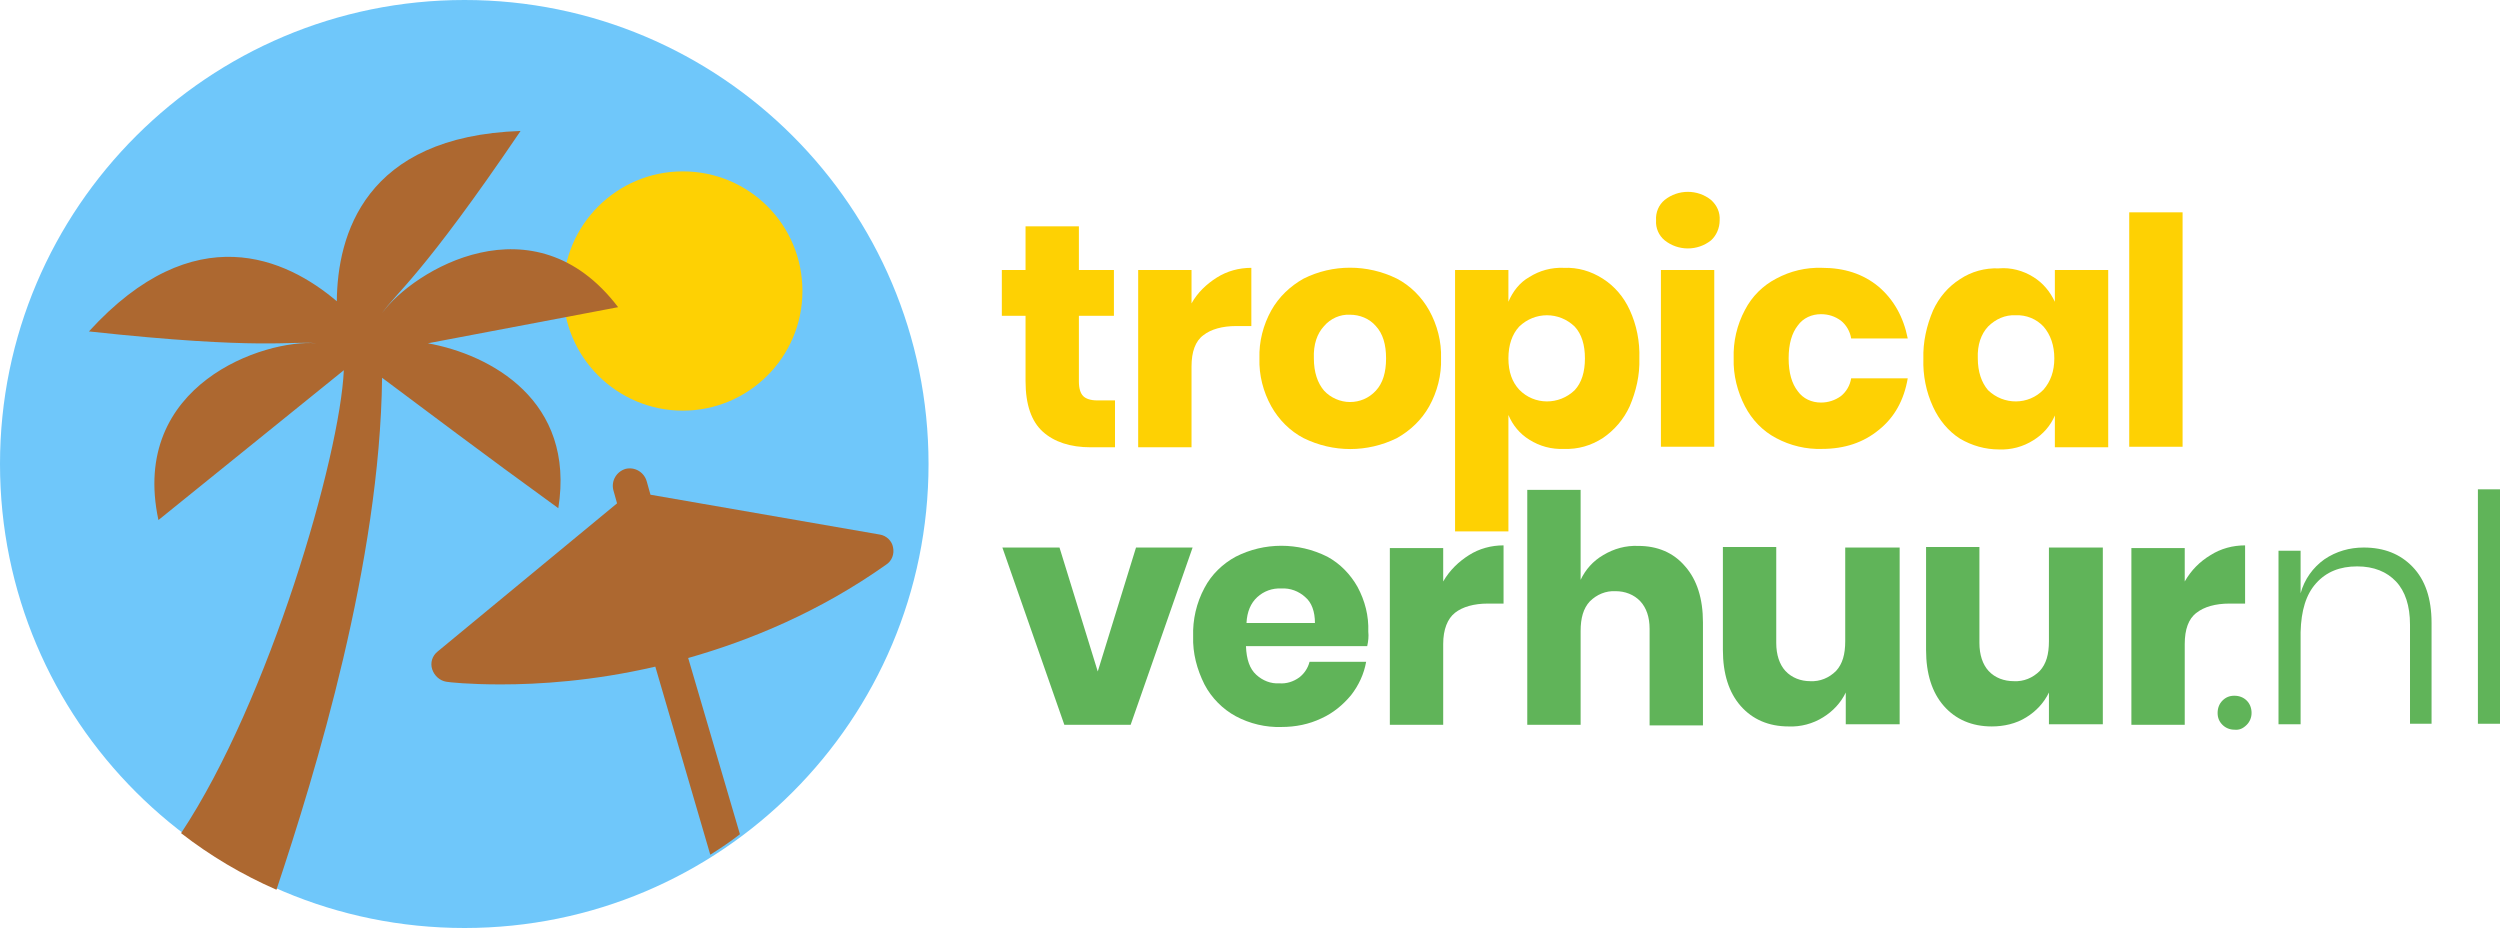
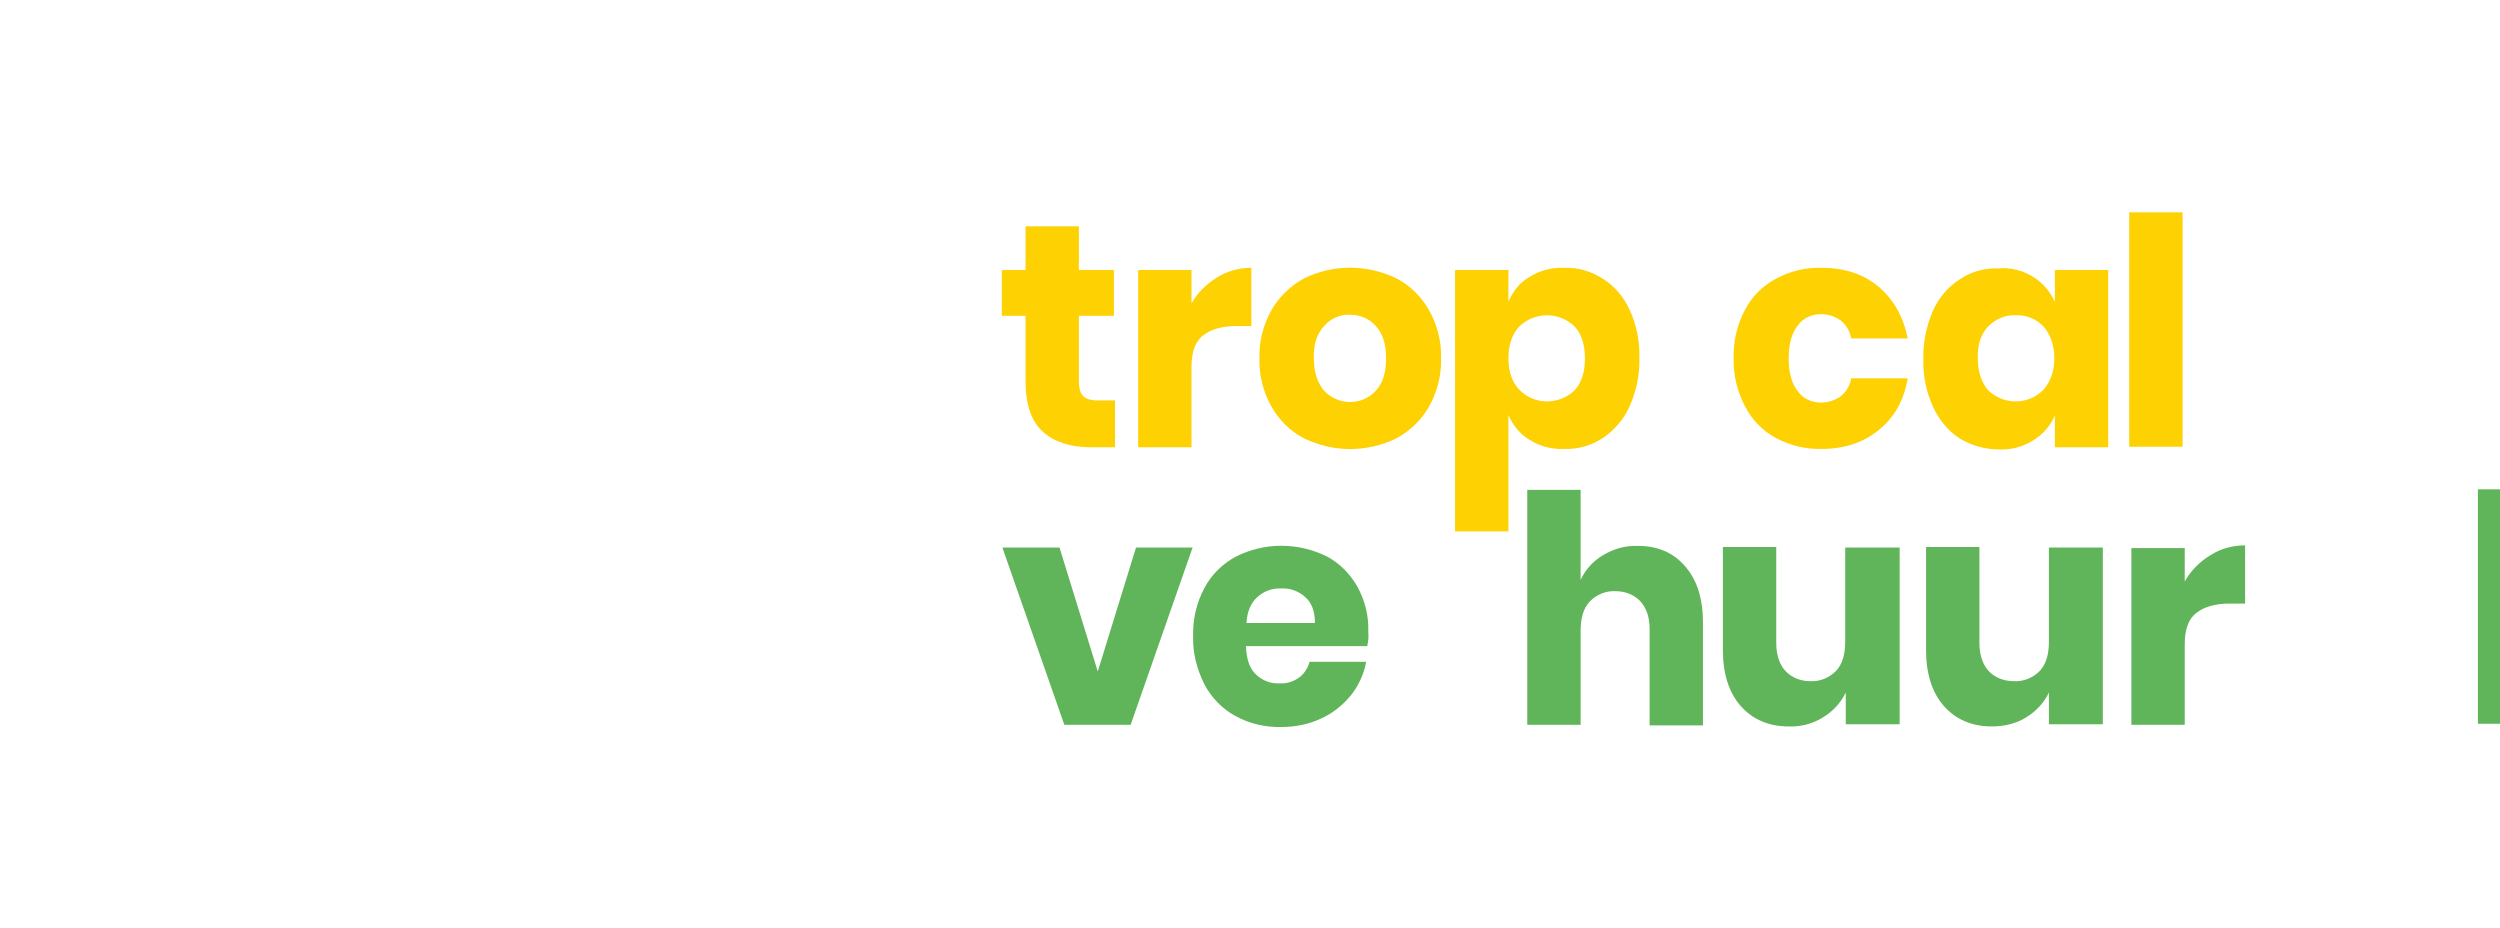
<svg xmlns="http://www.w3.org/2000/svg" xmlns:ns1="http://sodipodi.sourceforge.net/DTD/sodipodi-0.dtd" xmlns:ns2="http://www.inkscape.org/namespaces/inkscape" xmlns:xlink="http://www.w3.org/1999/xlink" version="1.1" id="Laag_1" x="0px" y="0px" viewBox="0 0 463.9 172.2" xml:space="preserve" ns1:docname="Tropical-verhuurnl.svg" width="463.9" height="172.2" ns2:version="1.0.2-2 (e86c870879, 2021-01-15)">
  <defs id="defs75" />
  <style type="text/css" id="style2">
	.st0{clip-path:url(#SVGID_00000055680179687881667500000016091380692470714039_);fill:#FED103;}
	.st1{fill:#FED103;}
	.st2{fill:#60B459;}
	.st3{clip-path:url(#SVGID_00000137842137799713782900000013369359768576208260_);fill:#60B459;}
	.st4{clip-path:url(#SVGID_00000006677580988064756360000003757354960081412020_);fill:#6FC7FA;}
	.st5{clip-path:url(#SVGID_00000006677580988064756360000003757354960081412020_);fill:#FED103;}
	.st6{clip-path:url(#SVGID_00000006677580988064756360000003757354960081412020_);fill:#AD6830;}
	.st7{clip-path:url(#SVGID_00000006677580988064756360000003757354960081412020_);fill:#60B459;}
</style>
  <g id="g24" transform="translate(-7.3,-5.8)">
    <defs id="defs5">
      <rect id="SVGID_1_" x="7.3" y="5.8" width="463.9" height="172.3" />
    </defs>
    <clipPath id="SVGID_00000100359057833644905730000007492615519422785431_">
      <use xlink:href="#SVGID_1_" style="overflow:visible" id="use7" x="0" y="0" width="100%" height="100%" />
    </clipPath>
    <path style="fill:#fed103" d="m 214.2,80.1 v 8.7 h -4.5 c -3.8,0 -6.8,-1 -8.9,-2.9 -2.1,-1.9 -3.2,-5 -3.2,-9.4 V 64.4 h -4.4 v -8.5 h 4.4 v -8.1 h 9.9 v 8.1 h 6.5 v 8.5 h -6.5 v 12.2 c 0,1.3 0.3,2.2 0.8,2.7 0.5,0.5 1.4,0.8 2.6,0.8 z" clip-path="url(#SVGID_00000100359057833644905730000007492615519422785431_)" id="path10" />
    <path style="fill:#fed103" d="m 233.1,57.3 c 1.9,-1.2 4.1,-1.8 6.4,-1.8 v 10.8 h -2.8 c -2.6,0 -4.7,0.6 -6.1,1.7 -1.5,1.1 -2.2,3.1 -2.2,5.8 v 15 h -9.9 V 55.9 h 9.9 v 6.2 c 1.1,-2 2.8,-3.6 4.7,-4.8" clip-path="url(#SVGID_00000100359057833644905730000007492615519422785431_)" id="path12" />
    <path style="fill:#fed103" d="m 253,66.3 c -1.3,1.4 -2,3.4 -1.9,6 0,2.6 0.7,4.6 1.9,6 1.2,1.3 3,2.1 4.8,2.1 1.8,0 3.5,-0.7 4.8,-2.1 1.3,-1.4 1.9,-3.4 1.9,-6 0,-2.6 -0.6,-4.6 -1.9,-6 -1.2,-1.4 -3,-2.1 -4.8,-2.1 -1.8,-0.1 -3.6,0.7 -4.8,2.1 m 13.5,-8.8 c 2.5,1.3 4.6,3.4 6,5.9 1.5,2.7 2.3,5.8 2.2,8.9 0.1,3.1 -0.7,6.2 -2.2,8.9 -1.4,2.5 -3.5,4.5 -6,5.9 -5.5,2.7 -11.8,2.7 -17.3,0 -2.5,-1.3 -4.6,-3.4 -6,-5.9 -1.5,-2.7 -2.3,-5.8 -2.2,-8.9 -0.1,-3.1 0.7,-6.2 2.2,-8.9 1.4,-2.5 3.5,-4.5 6,-5.9 5.4,-2.7 11.8,-2.7 17.3,0" clip-path="url(#SVGID_00000100359057833644905730000007492615519422785431_)" id="path14" />
    <path style="fill:#fed103" d="m 289.2,66.4 c -1.3,1.4 -2,3.4 -2,5.9 0,2.5 0.7,4.4 2,5.8 2.8,2.9 7.4,2.9 10.3,0.1 1.3,-1.4 1.9,-3.4 1.9,-5.9 0,-2.5 -0.6,-4.5 -1.9,-5.9 -2.9,-2.8 -7.4,-2.8 -10.3,0 m 15.5,-8.9 c 2.2,1.4 3.9,3.4 5,5.8 1.3,2.8 1.9,5.9 1.8,9 0.1,3.1 -0.6,6.1 -1.8,8.9 -1.1,2.4 -2.8,4.4 -5,5.9 -2.2,1.4 -4.6,2.1 -7.2,2 -2.3,0.1 -4.5,-0.5 -6.4,-1.7 -1.8,-1.1 -3.1,-2.7 -3.9,-4.6 v 21.6 h -9.9 V 55.9 h 9.9 v 5.9 c 0.8,-1.9 2.1,-3.6 3.9,-4.6 1.9,-1.2 4.1,-1.8 6.4,-1.7 2.6,-0.1 5,0.6 7.2,2" clip-path="url(#SVGID_00000100359057833644905730000007492615519422785431_)" id="path16" />
-     <path style="fill:#fed103" d="m 325.4,88.7 h -9.9 V 55.9 h 9.9 z m -9.2,-45.8 c 2.5,-2 6.1,-2 8.6,0 1.1,1 1.7,2.3 1.6,3.8 0,1.4 -0.6,2.8 -1.6,3.7 -2.5,2 -6.1,2 -8.6,0 -1.1,-0.9 -1.7,-2.3 -1.6,-3.7 -0.1,-1.5 0.5,-2.9 1.6,-3.8" clip-path="url(#SVGID_00000100359057833644905730000007492615519422785431_)" id="path18" />
    <path style="fill:#fed103" d="m 355.9,59 c 2.8,2.4 4.6,5.6 5.4,9.6 h -10.5 c -0.2,-1.3 -0.9,-2.5 -1.9,-3.3 -1.1,-0.8 -2.3,-1.2 -3.7,-1.2 -1.7,0 -3.3,0.7 -4.3,2.1 -1.1,1.4 -1.7,3.4 -1.7,6.1 0,2.7 0.6,4.7 1.7,6.1 1,1.4 2.6,2.1 4.3,2.1 1.3,0 2.6,-0.4 3.7,-1.2 1,-0.8 1.7,-2 1.9,-3.3 h 10.5 c -0.7,4.1 -2.5,7.3 -5.4,9.6 -2.8,2.3 -6.3,3.5 -10.5,3.5 -2.9,0.1 -5.9,-0.6 -8.5,-2 -2.5,-1.3 -4.5,-3.4 -5.8,-5.9 -1.4,-2.7 -2.2,-5.8 -2.1,-8.9 -0.1,-3.1 0.6,-6.2 2.1,-9 1.3,-2.5 3.3,-4.5 5.8,-5.8 2.6,-1.4 5.5,-2.1 8.5,-2 4.1,0 7.6,1.1 10.5,3.5" clip-path="url(#SVGID_00000100359057833644905730000007492615519422785431_)" id="path20" />
    <path style="fill:#fed103" d="m 376.2,66.4 c -1.3,1.4 -2,3.4 -1.9,5.9 0,2.5 0.7,4.5 1.9,5.9 2.9,2.8 7.5,2.8 10.3,-0.1 1.3,-1.5 2,-3.4 2,-5.8 0,-2.4 -0.7,-4.4 -2,-5.9 -1.3,-1.4 -3.2,-2.2 -5.2,-2.1 -1.9,-0.1 -3.7,0.7 -5.1,2.1 m 8.4,-9.2 c 1.8,1.1 3.1,2.7 4,4.6 v -5.9 h 9.9 v 32.9 h -9.9 v -5.9 c -0.8,1.9 -2.2,3.5 -4,4.6 -1.9,1.2 -4.1,1.8 -6.4,1.7 -2.5,0 -5,-0.7 -7.2,-2 -2.2,-1.4 -3.9,-3.5 -5,-5.9 -1.3,-2.8 -1.9,-5.9 -1.8,-8.9 -0.1,-3.1 0.6,-6.2 1.8,-9 1.1,-2.4 2.8,-4.4 5,-5.8 2.1,-1.4 4.6,-2.1 7.2,-2 2.2,-0.2 4.5,0.4 6.4,1.6" clip-path="url(#SVGID_00000100359057833644905730000007492615519422785431_)" id="path22" />
  </g>
  <rect x="395.1" y="39.4" class="st1" width="9.9" height="43.5" id="rect26" />
  <polygon class="st2" points="228.6,107.4 217.1,140.3 204.8,140.3 193.3,107.4 203.9,107.4 211,130.4 218.1,107.4 " id="polygon28" transform="translate(-7.3,-5.8)" />
  <g id="g50" transform="translate(-7.3,-5.8)">
    <defs id="defs31">
      <rect id="SVGID_00000176001853498133282770000006550149241578115728_" x="7.3" y="5.8" width="463.9" height="172.3" />
    </defs>
    <clipPath id="SVGID_00000126304564564920464410000009130758766110212769_">
      <use xlink:href="#SVGID_00000176001853498133282770000006550149241578115728_" style="overflow:visible" id="use33" x="0" y="0" width="100%" height="100%" />
    </clipPath>
    <path style="fill:#60b459" d="m 249.5,116.6 c -1.2,-1.1 -2.8,-1.7 -4.4,-1.6 -1.7,-0.1 -3.3,0.5 -4.5,1.6 -1.2,1.1 -1.9,2.7 -2,4.8 h 12.7 c 0,-2.1 -0.6,-3.8 -1.8,-4.8 m 11.5,9.1 h -22.5 c 0.1,2.5 0.7,4.2 1.9,5.3 1.2,1.1 2.7,1.7 4.3,1.6 1.3,0.1 2.6,-0.3 3.7,-1.1 0.9,-0.7 1.6,-1.7 1.9,-2.9 h 10.5 c -0.4,2.3 -1.4,4.4 -2.8,6.2 -1.5,1.8 -3.3,3.3 -5.5,4.3 -2.3,1.1 -4.8,1.6 -7.4,1.6 -2.9,0.1 -5.9,-0.6 -8.5,-2 -2.4,-1.3 -4.5,-3.4 -5.8,-5.9 -1.4,-2.8 -2.2,-5.8 -2.1,-8.9 -0.1,-3.1 0.6,-6.2 2.1,-9 1.3,-2.5 3.4,-4.5 5.8,-5.8 5.3,-2.7 11.6,-2.7 17,0 2.4,1.3 4.3,3.3 5.6,5.6 1.4,2.6 2.1,5.4 2,8.3 0.1,0.9 0,1.8 -0.2,2.7" clip-path="url(#SVGID_00000126304564564920464410000009130758766110212769_)" id="path36" />
-     <path style="fill:#60b459" d="m 279.9,108.8 c 1.9,-1.2 4.1,-1.8 6.4,-1.8 v 10.8 h -2.9 c -2.6,0 -4.7,0.6 -6.1,1.7 -1.4,1.1 -2.2,3.1 -2.2,5.8 v 15 h -9.9 v -32.8 h 9.9 v 6.2 c 1.2,-2.1 2.9,-3.7 4.8,-4.9" clip-path="url(#SVGID_00000126304564564920464410000009130758766110212769_)" id="path38" />
    <path style="fill:#60b459" d="m 320,110.9 c 2.2,2.5 3.3,6 3.3,10.4 v 19.1 h -9.9 v -17.9 c 0,-2.2 -0.6,-3.9 -1.7,-5.1 -1.2,-1.3 -2.9,-1.9 -4.6,-1.9 -1.8,-0.1 -3.5,0.6 -4.8,1.9 -1.2,1.3 -1.7,3.1 -1.7,5.5 v 17.4 h -9.9 V 96.7 h 9.9 v 16.7 c 0.9,-1.9 2.3,-3.5 4.2,-4.6 2,-1.2 4.2,-1.8 6.5,-1.7 3.5,0 6.5,1.2 8.7,3.8" clip-path="url(#SVGID_00000126304564564920464410000009130758766110212769_)" id="path40" />
    <path style="fill:#60b459" d="m 359.8,107.4 v 32.8 h -10 v -5.9 c -0.9,1.9 -2.4,3.5 -4.2,4.6 -1.9,1.2 -4.2,1.8 -6.4,1.7 -3.7,0 -6.7,-1.3 -8.9,-3.8 -2.2,-2.5 -3.3,-6 -3.3,-10.4 v -19.1 h 9.9 v 17.8 c 0,2.2 0.6,4 1.7,5.2 1.2,1.3 2.9,1.9 4.6,1.9 1.8,0.1 3.5,-0.6 4.8,-1.9 1.2,-1.3 1.7,-3.1 1.7,-5.5 v -17.4 z" clip-path="url(#SVGID_00000126304564564920464410000009130758766110212769_)" id="path42" />
    <path style="fill:#60b459" d="m 397.5,107.4 v 32.8 h -10 v -5.9 c -0.9,1.9 -2.4,3.5 -4.2,4.6 -1.9,1.2 -4.2,1.7 -6.4,1.7 -3.7,0 -6.7,-1.3 -8.9,-3.8 -2.2,-2.5 -3.3,-6 -3.3,-10.4 v -19.1 h 9.9 v 17.8 c 0,2.2 0.6,4 1.7,5.2 1.2,1.3 2.9,1.9 4.7,1.9 1.8,0.1 3.5,-0.6 4.8,-1.9 1.2,-1.3 1.7,-3.1 1.7,-5.5 v -17.4 z" clip-path="url(#SVGID_00000126304564564920464410000009130758766110212769_)" id="path44" />
    <path style="fill:#60b459" d="m 417.5,108.8 c 1.9,-1.2 4.1,-1.8 6.4,-1.8 v 10.8 H 421 c -2.6,0 -4.7,0.6 -6.1,1.7 -1.5,1.1 -2.2,3.1 -2.2,5.8 v 15 h -9.9 v -32.8 h 9.9 v 6.2 c 1.2,-2.1 2.8,-3.7 4.8,-4.9" clip-path="url(#SVGID_00000126304564564920464410000009130758766110212769_)" id="path46" />
-     <path style="fill:#60b459" d="m 455,111 c 2.3,2.4 3.5,5.8 3.5,10.4 v 18.7 h -4 v -18.4 c 0,-3.5 -0.9,-6.2 -2.6,-8 -1.7,-1.8 -4.1,-2.8 -7.2,-2.8 -3.2,0 -5.7,1 -7.6,3.1 -1.9,2.1 -2.8,5.1 -2.9,9.1 v 17.1 h -4.1 V 108 h 4.1 v 7.9 c 0.7,-2.6 2.3,-4.8 4.4,-6.3 2.2,-1.5 4.7,-2.2 7.3,-2.2 3.8,0 6.8,1.2 9.1,3.6" clip-path="url(#SVGID_00000126304564564920464410000009130758766110212769_)" id="path48" />
  </g>
  <rect x="459.8" y="90.8" class="st2" width="4.1" height="43.5" id="rect52" />
  <g id="g70" transform="translate(-7.3,-5.8)">
    <defs id="defs55">
-       <rect id="SVGID_00000088116752711275626170000000978561737530815165_" x="7.3" y="5.8" width="463.9" height="172.3" />
-     </defs>
+       </defs>
    <clipPath id="SVGID_00000087402325993127575070000013293499885020673954_">
      <use xlink:href="#SVGID_00000088116752711275626170000000978561737530815165_" style="overflow:visible" id="use57" x="0" y="0" width="100%" height="100%" />
    </clipPath>
    <path style="fill:#6fc7fa" d="m 93.5,178 c 47.6,0 86.1,-38.6 86.1,-86.1 C 179.6,44.3 141,5.8 93.5,5.8 46,5.8 7.3,44.3 7.3,91.9 7.3,139.5 45.9,178 93.5,178" clip-path="url(#SVGID_00000087402325993127575070000013293499885020673954_)" id="path60" />
    <path style="fill:#fed103" d="m 134,82 c 12.2,0 22.2,-9.9 22.2,-22.2 0,-12.3 -9.9,-22.2 -22.2,-22.2 -12.2,0 -22.2,9.9 -22.2,22.2 0,12.3 10,22.2 22.2,22.2" clip-path="url(#SVGID_00000087402325993127575070000013293499885020673954_)" id="path62" />
    <path style="fill:#ad6830" d="M 86.7,69.5 122,62.8 C 106.4,42.3 83.9,56 78.2,63.9 c 2.6,-3.8 7.4,-6.8 25.7,-33.8 -29,1 -34,19.4 -34.1,31.6 -9.3,-7.9 -26.4,-15.9 -46,5.6 32.3,3.5 37.7,1.7 42.2,2.2 -9.6,-0.8 -34.7,7.6 -29.3,32.8 L 71.1,74.5 c -0.7,15.9 -13.8,61.2 -30.2,85.9 5.4,4.2 11.3,7.7 17.7,10.5 7.3,-21.9 19.2,-60.8 19.6,-95 7.4,5.5 18.6,14 32.7,24.2 3.2,-20 -12.6,-28.5 -24.2,-30.6" clip-path="url(#SVGID_00000087402325993127575070000013293499885020673954_)" id="path64" />
    <path style="fill:#ad6830" d="M 170.6,105 128,97.6 127.3,95.1 c -0.5,-1.7 -2.2,-2.7 -3.9,-2.3 -1.7,0.5 -2.7,2.2 -2.3,3.9 l 0.7,2.5 -33.3,27.5 c -1,0.8 -1.4,2.1 -1,3.3 0.4,1.2 1.4,2.1 2.6,2.3 0.5,0.1 4.2,0.5 10.1,0.5 7,0 17.1,-0.6 28.7,-3.3 l 10.2,34.9 c 1.9,-1.2 3.7,-2.4 5.5,-3.8 L 135,127.9 c 11.6,-3.3 24.4,-8.6 36.7,-17.3 1.1,-0.7 1.6,-2 1.3,-3.3 -0.2,-1.1 -1.2,-2.1 -2.4,-2.3" clip-path="url(#SVGID_00000087402325993127575070000013293499885020673954_)" id="path66" />
    <path style="fill:#60b459" d="m 424.2,140.3 c 0.6,-0.6 0.9,-1.4 0.9,-2.2 0,-0.9 -0.3,-1.7 -0.9,-2.3 -0.6,-0.6 -1.4,-0.9 -2.3,-0.9 -0.9,0 -1.6,0.3 -2.2,0.9 -0.6,0.6 -0.9,1.4 -0.9,2.3 0,0.9 0.3,1.6 0.9,2.2 0.6,0.6 1.4,0.9 2.2,0.9 0.9,0.1 1.6,-0.2 2.3,-0.9" clip-path="url(#SVGID_00000087402325993127575070000013293499885020673954_)" id="path68" />
  </g>
</svg>